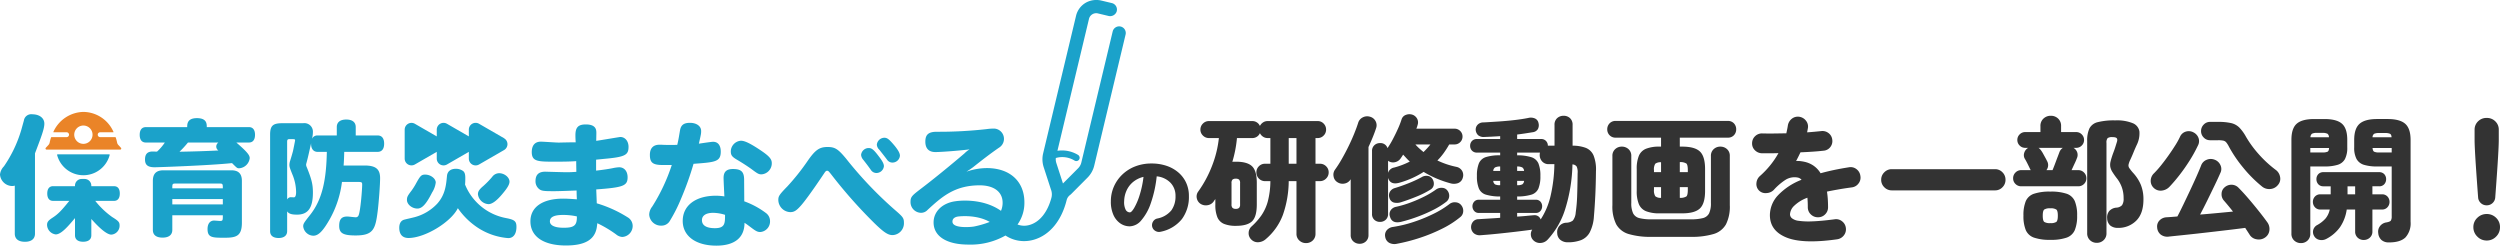
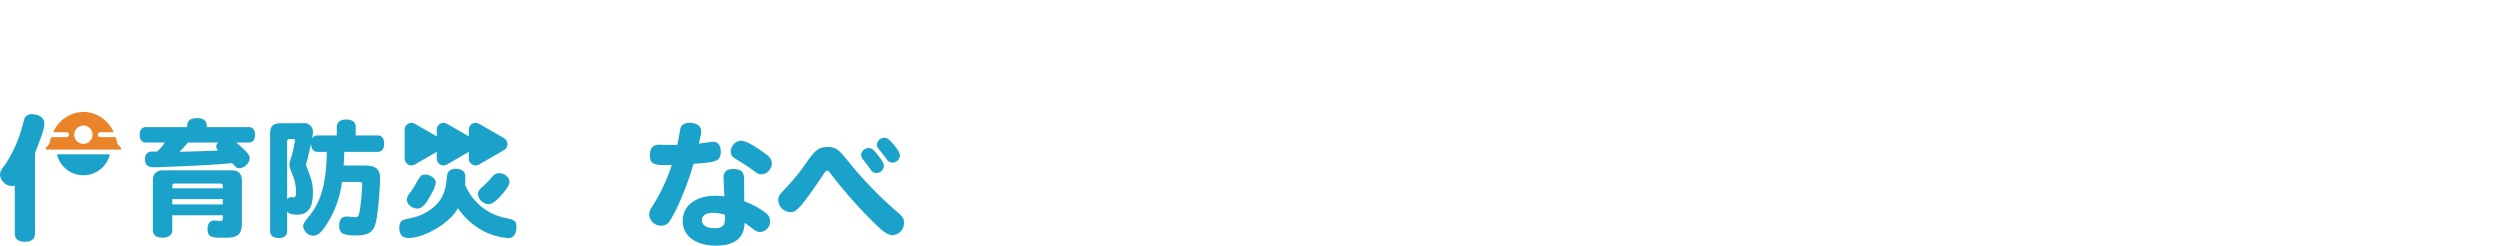
<svg xmlns="http://www.w3.org/2000/svg" width="735.92" height="72.309" viewBox="0 0 735.92 72.309">
  <g id="ttl04" transform="translate(-237 -2667)">
-     <path id="パス_230" data-name="パス 230" d="M16.659.216a2.052,2.052,0,0,1-1.539-.23,1.942,1.942,0,0,1-.945-1.229,1.978,1.978,0,0,1,.243-1.526,1.894,1.894,0,0,1,1.215-.9,7.057,7.057,0,0,0,4.172-2.4,6.977,6.977,0,0,0,1.228-4.239,5.482,5.482,0,0,0-1.444-3.861A6.515,6.515,0,0,0,15.5-16.092a35.2,35.2,0,0,1-1.741,7.911,15.135,15.135,0,0,1-2.808,5.049A4.6,4.6,0,0,1,7.587-1.377a4.881,4.881,0,0,1-2.808-.864,5.953,5.953,0,0,1-2.025-2.5A9.443,9.443,0,0,1,2-8.721,10.728,10.728,0,0,1,2.862-13a10.993,10.993,0,0,1,2.457-3.564,11.434,11.434,0,0,1,3.793-2.43,13.048,13.048,0,0,1,4.873-.878,13.556,13.556,0,0,1,4.415.688,10.448,10.448,0,0,1,3.483,1.958A8.844,8.844,0,0,1,24.165-14.2a9.167,9.167,0,0,1,.81,3.888,10.937,10.937,0,0,1-2.052,6.791A10.685,10.685,0,0,1,16.659.216Zm-9.045-5.7q.459,0,1.242-1.283A18.288,18.288,0,0,0,10.422-10.4,29.332,29.332,0,0,0,11.61-15.93a7.436,7.436,0,0,0-3.132,1.553,7.033,7.033,0,0,0-1.9,2.565,7.95,7.95,0,0,0-.661,3.038,4.9,4.9,0,0,0,.445,2.511A1.422,1.422,0,0,0,7.614-5.481ZM59.44,3.56a2.83,2.83,0,0,1-1.96-.76A2.616,2.616,0,0,1,56.64.76V-14.68H54.36a30.668,30.668,0,0,1-1.72,9.94,17.287,17.287,0,0,1-5,7.1,3.563,3.563,0,0,1-2.18.94,2.61,2.61,0,0,1-2.18-.86,2.523,2.523,0,0,1-.72-1.9,2.605,2.605,0,0,1,.84-1.86,19.5,19.5,0,0,0,2.96-3.34,13.6,13.6,0,0,0,1.86-4.12,24.54,24.54,0,0,0,.74-5.9H47.4a2.441,2.441,0,0,1-1.82-.76,2.493,2.493,0,0,1-.74-1.8,2.474,2.474,0,0,1,.74-1.82,2.474,2.474,0,0,1,1.82-.74h1.56v-7.56h-.8a2.4,2.4,0,0,1-1.36-.4,2.66,2.66,0,0,1-.92-1.04A2.374,2.374,0,0,1,45-27.76a2.4,2.4,0,0,1-1.36.4H39.12a35.487,35.487,0,0,1-.5,3.52,34.878,34.878,0,0,1-.86,3.48,3.82,3.82,0,0,1,.54-.04h.54q3.32,0,4.72,1.34t1.4,4.9V-7.8q0,3.6-1.4,4.94T38.84-1.52A9.035,9.035,0,0,1,35.3-2.1a3.636,3.636,0,0,1-1.94-1.94,9.537,9.537,0,0,1-.6-3.76V-9.4l-.24.32a4.216,4.216,0,0,0-.24.36A2.635,2.635,0,0,1,30.5-7.6,2.89,2.89,0,0,1,28.4-8a2.557,2.557,0,0,1-1.1-1.64,2.4,2.4,0,0,1,.38-1.92,33.728,33.728,0,0,0,4.14-7.7,31.619,31.619,0,0,0,1.98-8.1H30.88a2.427,2.427,0,0,1-1.78-.74,2.381,2.381,0,0,1-.74-1.74,2.427,2.427,0,0,1,.74-1.78,2.427,2.427,0,0,1,1.78-.74H43.64a2.4,2.4,0,0,1,1.36.4,2.374,2.374,0,0,1,.88,1.04,2.66,2.66,0,0,1,.92-1.04,2.4,2.4,0,0,1,1.36-.4H62.88a2.362,2.362,0,0,1,1.76.74,2.461,2.461,0,0,1,.72,1.78,2.414,2.414,0,0,1-.72,1.74,2.362,2.362,0,0,1-1.76.74h-.64v7.56h1.32a2.493,2.493,0,0,1,1.8.74,2.441,2.441,0,0,1,.76,1.82,2.46,2.46,0,0,1-.76,1.8,2.46,2.46,0,0,1-1.8.76H62.24V.76a2.647,2.647,0,0,1-.82,2.04A2.809,2.809,0,0,1,59.44,3.56ZM38.76-6.52a1.411,1.411,0,0,0,.98-.28,1.4,1.4,0,0,0,.3-1.04v-6.24a1.4,1.4,0,0,0-.3-1.06,1.487,1.487,0,0,0-.98-.26,1.413,1.413,0,0,0-.94.26,1.4,1.4,0,0,0-.3,1.06v6.24a1.4,1.4,0,0,0,.3,1.04A1.343,1.343,0,0,0,38.76-6.52ZM54.36-19.8h2.28v-7.56H54.36ZM81.24-2.68a2.4,2.4,0,0,1-1.68-.62,2.235,2.235,0,0,1-.68-1.74V-23.52a2.249,2.249,0,0,1,.68-1.72,2.358,2.358,0,0,1,1.68-.64,2.149,2.149,0,0,1,2.2,1.48,26.355,26.355,0,0,0,1.6-2.68q.8-1.52,1.48-3.04a24.452,24.452,0,0,0,1.04-2.68,2.046,2.046,0,0,1,1.34-1.4,2.812,2.812,0,0,1,1.98,0,2.523,2.523,0,0,1,1.32,1.22,2.369,2.369,0,0,1,.08,1.82,5.353,5.353,0,0,1-.36,1.04h11.24a2.282,2.282,0,0,1,1.68.68,2.235,2.235,0,0,1,.68,1.64,2.235,2.235,0,0,1-.68,1.64,2.282,2.282,0,0,1-1.68.68H101.6A26.864,26.864,0,0,1,100.02-23a17.946,17.946,0,0,1-1.9,2.24,24.288,24.288,0,0,0,5.6,1.88,2.514,2.514,0,0,1,1.68,1.18,2.507,2.507,0,0,1,.2,2.02,2.3,2.3,0,0,1-1.44,1.6,3.632,3.632,0,0,1-2.2.04,31.055,31.055,0,0,1-4.06-1.4,29.483,29.483,0,0,1-3.82-1.96,26.332,26.332,0,0,1-3.32,1.8,26.705,26.705,0,0,1-3.72,1.36q-2.68.8-3.4-1.28a.163.163,0,0,1-.04-.12v10.6a2.2,2.2,0,0,1-.7,1.74A2.421,2.421,0,0,1,81.24-2.68Zm-6,6.44a2.691,2.691,0,0,1-1.86-.7,2.425,2.425,0,0,1-.78-1.9v-16.4l-.08.12a2.6,2.6,0,0,1-1.78,1.16,2.787,2.787,0,0,1-2.1-.44,2.388,2.388,0,0,1-1.08-1.68,2.513,2.513,0,0,1,.44-2,34.246,34.246,0,0,0,1.98-3.1q1.02-1.78,1.96-3.7t1.68-3.74q.74-1.82,1.18-3.22a2.616,2.616,0,0,1,1.38-1.62,2.8,2.8,0,0,1,2.1-.18,2.571,2.571,0,0,1,1.64,1.3,2.522,2.522,0,0,1,.16,2.06q-.4,1.24-.98,2.66t-1.26,2.9V1.16a2.456,2.456,0,0,1-.76,1.9A2.619,2.619,0,0,1,75.24,3.76Zm10.96,0a3.326,3.326,0,0,1-2.26-.28,2.4,2.4,0,0,1-1.18-1.76A2.288,2.288,0,0,1,83.2-.2a2.887,2.887,0,0,1,1.88-1A36.851,36.851,0,0,0,91.1-2.66a44.448,44.448,0,0,0,5.88-2.4,27.01,27.01,0,0,0,4.62-2.82,2.53,2.53,0,0,1,1.94-.56,2.207,2.207,0,0,1,1.66.92,2.565,2.565,0,0,1,.52,1.8,2.253,2.253,0,0,1-.88,1.64,27.527,27.527,0,0,1-5.2,3.34,47.987,47.987,0,0,1-6.52,2.7A51.887,51.887,0,0,1,86.2,3.76Zm1.32-6.48q-2.76.68-3.36-1.52a2.094,2.094,0,0,1,.2-1.84,2.443,2.443,0,0,1,1.6-1.04,30.824,30.824,0,0,0,4.2-1.24,39.96,39.96,0,0,0,4.14-1.8,24.967,24.967,0,0,0,3.46-2.08,2.733,2.733,0,0,1,1.84-.46,1.981,1.981,0,0,1,1.52.86,2.462,2.462,0,0,1,.46,1.8,2.183,2.183,0,0,1-.9,1.48,23.648,23.648,0,0,1-3.76,2.34,43.487,43.487,0,0,1-4.58,2A45.452,45.452,0,0,1,87.52-2.72Zm-.08-5.76a3.839,3.839,0,0,1-2.14.1A1.9,1.9,0,0,1,84-9.76a2.146,2.146,0,0,1,.2-1.88,2.419,2.419,0,0,1,1.4-1q1.88-.56,4.08-1.44a34.66,34.66,0,0,0,3.8-1.76,2.605,2.605,0,0,1,1.9-.36,1.94,1.94,0,0,1,1.38,1.04,2.479,2.479,0,0,1,.28,1.66,2.016,2.016,0,0,1-1,1.34,26.4,26.4,0,0,1-4.08,2.04Q89.6-9.16,87.44-8.48ZM83.6-17.12a2.282,2.282,0,0,1,1.8-1.56A22.9,22.9,0,0,0,90-20.44q-.52-.48-1-1l-.96-1.04q-.2.32-.4.62t-.4.58a2.681,2.681,0,0,1-1.68,1.04,2.459,2.459,0,0,1-1.92-.4.035.035,0,0,1-.04-.04Zm10.44-6.12q.56-.56,1.08-1.12t.96-1.12H91.64A13.89,13.89,0,0,0,92.8-24.3Q93.4-23.76,94.04-23.24ZM136.48,3.32a3.364,3.364,0,0,1-2.12-.68,2.584,2.584,0,0,1-.96-2,2.727,2.727,0,0,1,.6-2.1,2.873,2.873,0,0,1,2.04-.98A3.312,3.312,0,0,0,138-3.08a4.306,4.306,0,0,0,.84-2.36,42.517,42.517,0,0,0,.42-4.88q.1-2.8.14-6.68a4.126,4.126,0,0,0-.26-1.94,1.551,1.551,0,0,0-1.26-.66,47.136,47.136,0,0,1-2.14,13.16,23.437,23.437,0,0,1-5.18,9,3.027,3.027,0,0,1-2.06.96,2.724,2.724,0,0,1-2.14-.8,2.4,2.4,0,0,1-.72-1.52,2.409,2.409,0,0,1,.4-1.6Q124-.12,121.3.2t-5.44.6q-2.74.28-5.02.44a2.689,2.689,0,0,1-1.92-.52A2.411,2.411,0,0,1,108.04-1a2.5,2.5,0,0,1,.54-1.7,2.09,2.09,0,0,1,1.66-.78l2.98-.18q1.66-.1,3.38-.22V-5.32h-6.28a1.7,1.7,0,0,1-1.38-.6,2.067,2.067,0,0,1-.5-1.36,1.991,1.991,0,0,1,.5-1.34,1.726,1.726,0,0,1,1.38-.58h6.28v-.96a14.394,14.394,0,0,1-4.2-.54,3.279,3.279,0,0,1-2.06-1.8,9.364,9.364,0,0,1-.58-3.7,9.519,9.519,0,0,1,.58-3.72,3.337,3.337,0,0,1,2.06-1.84,13.23,13.23,0,0,1,4.2-.52v-.8h-6.8a1.949,1.949,0,0,1-1.5-.58,2.007,2.007,0,0,1-.54-1.42,2.007,2.007,0,0,1,.54-1.42,1.949,1.949,0,0,1,1.5-.58h6.8v-.84q-1.2.08-2.38.14t-2.22.1a2.63,2.63,0,0,1-1.86-.5,2.362,2.362,0,0,1-.74-1.58,2.053,2.053,0,0,1,.54-1.5,2.257,2.257,0,0,1,1.7-.7q2.2-.12,4.58-.28t4.62-.42q2.24-.26,4.04-.62a3.034,3.034,0,0,1,1.98.16,1.822,1.822,0,0,1,1.02,1.32,2.435,2.435,0,0,1-.18,1.8,2.05,2.05,0,0,1-1.5.92q-1,.16-2.16.34t-2.44.34v1.32h7.04a1.9,1.9,0,0,1,1.46.58,1.956,1.956,0,0,1,.54,1.38h1.96v-6.12a2.523,2.523,0,0,1,.78-1.98,2.743,2.743,0,0,1,1.9-.7,2.671,2.671,0,0,1,1.88.7,2.557,2.557,0,0,1,.76,1.98v6.12a10.991,10.991,0,0,1,3.92.66,4.175,4.175,0,0,1,2.26,2.24,11.091,11.091,0,0,1,.7,4.62q-.04,4-.2,7.26t-.4,6.02a11.915,11.915,0,0,1-1.22,4.7,5.03,5.03,0,0,1-2.56,2.3A10.744,10.744,0,0,1,136.48,3.32ZM128.52-3.4a21.363,21.363,0,0,0,2.86-6.66,43.911,43.911,0,0,0,1.18-9.62h-1.64a2.5,2.5,0,0,1-1.96-.8,2.771,2.771,0,0,1-.72-1.92,2.923,2.923,0,0,1,.02-.36,2.7,2.7,0,0,1,.06-.32H121.6v.8a13.851,13.851,0,0,1,4.2.56,3.346,3.346,0,0,1,2.06,1.82,9.364,9.364,0,0,1,.58,3.7,9.364,9.364,0,0,1-.58,3.7,3.279,3.279,0,0,1-2.06,1.8,14.394,14.394,0,0,1-4.2.54v.96h5.48a1.713,1.713,0,0,1,1.4.58,2.04,2.04,0,0,1,.48,1.34,2.119,2.119,0,0,1-.48,1.36,1.687,1.687,0,0,1-1.4.6H121.6v1.08q1.4-.08,2.64-.2t2.2-.2a1.99,1.99,0,0,1,1.34.28A1.819,1.819,0,0,1,128.52-3.4ZM114.56-17.68h2.04V-19a3.56,3.56,0,0,0-1.5.28A1.347,1.347,0,0,0,114.56-17.68Zm7.04,0h2.04a1.347,1.347,0,0,0-.54-1.04,3.56,3.56,0,0,0-1.5-.28Zm-5,4.2v-1.28h-2.04a1.347,1.347,0,0,0,.54,1.04A3.289,3.289,0,0,0,116.6-13.48Zm5,0a3.289,3.289,0,0,0,1.5-.24,1.347,1.347,0,0,0,.54-1.04H121.6ZM163.52-5.2a10.439,10.439,0,0,1-3.96-.62,3.87,3.87,0,0,1-2.12-2.06,9.839,9.839,0,0,1-.64-3.92v-6.44a9.839,9.839,0,0,1,.64-3.92,3.87,3.87,0,0,1,2.12-2.06,10.439,10.439,0,0,1,3.96-.62h.44v-2.64H150.6a2.36,2.36,0,0,1-1.8-.72,2.418,2.418,0,0,1-.68-1.72,2.468,2.468,0,0,1,.68-1.76,2.36,2.36,0,0,1,1.8-.72h33a2.346,2.346,0,0,1,1.82.72,2.509,2.509,0,0,1,.66,1.76,2.458,2.458,0,0,1-.66,1.72,2.346,2.346,0,0,1-1.82.72H169.48v2.64h.72q3.68,0,5.2,1.44t1.52,5.16v6.44q0,3.72-1.52,5.16T170.2-5.2Zm-2.36,6.92a22.388,22.388,0,0,1-6.7-.82,6.2,6.2,0,0,1-3.68-2.84,11.619,11.619,0,0,1-1.14-5.66V-22.08a2.584,2.584,0,0,1,.82-2.02,2.8,2.8,0,0,1,1.94-.74,2.852,2.852,0,0,1,1.98.74,2.584,2.584,0,0,1,.82,2.02v13.8a6.889,6.889,0,0,0,.54,3.08,2.783,2.783,0,0,0,1.82,1.4,13.363,13.363,0,0,0,3.48.36h11.72a13.561,13.561,0,0,0,3.52-.36,2.783,2.783,0,0,0,1.82-1.4,6.89,6.89,0,0,0,.54-3.08v-13.8a2.584,2.584,0,0,1,.82-2.02,2.8,2.8,0,0,1,1.94-.74,2.852,2.852,0,0,1,1.98.74,2.584,2.584,0,0,1,.82,2.02V-7.6a11.618,11.618,0,0,1-1.14,5.66A6.2,6.2,0,0,1,179.38.9a22.388,22.388,0,0,1-6.7.82Zm8.32-11.48a3.344,3.344,0,0,0,1.94-.42q.42-.38.42-1.98v-.76h-2.36Zm0-7.56h2.36v-.56q0-1.6-.42-1.98a3.344,3.344,0,0,0-1.94-.42Zm-5.52,7.56v-3.16h-2.08v.76a3.219,3.219,0,0,0,.38,1.92A2.4,2.4,0,0,0,163.96-9.76Zm-2.08-7.56h2.08v-2.92a2.577,2.577,0,0,0-1.7.44,3.107,3.107,0,0,0-.38,1.92ZM215.8,2.44q-10.12,1.44-14.96-.54T196-4.68a8.62,8.62,0,0,1,2.3-5.74,18.859,18.859,0,0,1,7.02-4.66,2.03,2.03,0,0,0-1.28-.68,4.983,4.983,0,0,0-3.48.72,17.641,17.641,0,0,0-3.4,2.92,3.175,3.175,0,0,1-2.2.96,2.67,2.67,0,0,1-2.2-.8,2.688,2.688,0,0,1-.72-2.16,3.055,3.055,0,0,1,1-2.04,26.428,26.428,0,0,0,3.12-3.26,25.181,25.181,0,0,0,2.36-3.5q-1.44.04-2.68.04h-2.16a3,3,0,0,1-2.1-.9,2.724,2.724,0,0,1-.82-2.1,2.83,2.83,0,0,1,.92-2.06,2.856,2.856,0,0,1,2.12-.78q1.44.04,3.26.02t3.78-.06q.12-.56.24-1.14t.2-1.1a3.152,3.152,0,0,1,1.12-2,2.832,2.832,0,0,1,2.16-.64,3.006,3.006,0,0,1,2.02,1.12,2.725,2.725,0,0,1,.62,2.16l-.24,1.32q1.16-.08,2.2-.18l1.88-.18a2.91,2.91,0,0,1,2.2.56,2.794,2.794,0,0,1,1.12,1.96,2.805,2.805,0,0,1-.58,2.18,2.75,2.75,0,0,1-1.98,1.06q-1.36.16-3.14.28t-3.66.2q-.6,1.28-1.28,2.56a6.954,6.954,0,0,1,1.18.02,10.685,10.685,0,0,1,1.14.18,7.553,7.553,0,0,1,2.7,1.1,7.242,7.242,0,0,1,2.18,2.3q1.88-.52,3.96-.96t4.4-.8a2.76,2.76,0,0,1,2.22.56,2.908,2.908,0,0,1,1.14,2,2.76,2.76,0,0,1-.56,2.22,2.88,2.88,0,0,1-1.96,1.14q-2.12.28-3.94.6t-3.38.64q.16,1,.24,2.16T213.12-7a2.857,2.857,0,0,1-.86,2.1,2.857,2.857,0,0,1-2.1.86,2.924,2.924,0,0,1-2.12-.86,2.824,2.824,0,0,1-.88-2.1q0-1.56-.12-2.8a11.134,11.134,0,0,0-3.96,2.44,3.745,3.745,0,0,0-1.16,2.44,1.557,1.557,0,0,0,.56,1.16,3.915,3.915,0,0,0,1.98.76,21.316,21.316,0,0,0,3.98.16q2.56-.08,6.56-.6a2.76,2.76,0,0,1,2.22.56,2.88,2.88,0,0,1,1.14,1.96,2.866,2.866,0,0,1-.58,2.2A3.011,3.011,0,0,1,215.8,2.44Zm16.08-14.4a3,3,0,0,1-2.2-.92,3,3,0,0,1-.92-2.2,3,3,0,0,1,.92-2.2,3,3,0,0,1,2.2-.92h30.4a2.937,2.937,0,0,1,2.18.92,3.036,3.036,0,0,1,.9,2.2,3.036,3.036,0,0,1-.9,2.2,2.937,2.937,0,0,1-2.18.92ZM292.24,3.48a2.819,2.819,0,0,1-2.02-.78A2.711,2.711,0,0,1,289.4.64V-26.52a8.372,8.372,0,0,1,.66-3.68,3.706,3.706,0,0,1,2.44-1.84,19.392,19.392,0,0,1,5.14-.52,12.334,12.334,0,0,1,5.22.84,3.157,3.157,0,0,1,1.92,2.46,7.64,7.64,0,0,1-.82,3.98q-.6,1.32-.96,2.22t-.88,2.02a6.224,6.224,0,0,0-.54,1.48,1.375,1.375,0,0,0,.22,1.04,15.077,15.077,0,0,0,1.04,1.32,12.2,12.2,0,0,1,2.32,3.52,11.172,11.172,0,0,1,.8,4.4q0,4.16-2.14,6.26a7.369,7.369,0,0,1-5.38,2.1,3.458,3.458,0,0,1-2.2-.66,2.872,2.872,0,0,1-.96-2.14,3.007,3.007,0,0,1,.58-2.12,3.165,3.165,0,0,1,2.18-1.04,2.458,2.458,0,0,0,1.62-.72,3.324,3.324,0,0,0,.46-2.04,9.354,9.354,0,0,0-.5-3.16,9.488,9.488,0,0,0-1.34-2.52,23.741,23.741,0,0,1-1.46-2.06,4.39,4.39,0,0,1-.62-1.54,4.039,4.039,0,0,1,.1-1.62q.22-.9.7-2.26.4-1.04.6-1.66t.48-1.54q.32-.88.06-1.26t-1.3-.38a2.3,2.3,0,0,0-1.42.3,1.993,1.993,0,0,0-.34,1.42V.64a2.678,2.678,0,0,1-.84,2.06A2.839,2.839,0,0,1,292.24,3.48ZM270-13.16a2.349,2.349,0,0,1-1.7-.68,2.249,2.249,0,0,1-.7-1.68,2.315,2.315,0,0,1,.7-1.7,2.315,2.315,0,0,1,1.7-.7h2.8a2.1,2.1,0,0,1-.2-.32q-.32-.68-.78-1.6t-.74-1.36a2.135,2.135,0,0,1-.2-1.84,2.509,2.509,0,0,1,1.16-1.44h-.88a2.235,2.235,0,0,1-1.64-.68,2.235,2.235,0,0,1-.68-1.64,2.235,2.235,0,0,1,.68-1.64,2.235,2.235,0,0,1,1.64-.68h4.48v-1.76a2.855,2.855,0,0,1,.9-2.22,3.07,3.07,0,0,1,2.14-.82,3.05,3.05,0,0,1,2.16.82,2.887,2.887,0,0,1,.88,2.22v1.76h4.44a2.235,2.235,0,0,1,1.64.68,2.235,2.235,0,0,1,.68,1.64,2.235,2.235,0,0,1-.68,1.64,2.235,2.235,0,0,1-1.64.68h-.8a2.478,2.478,0,0,1,1.1,1.32,2.322,2.322,0,0,1-.1,1.76,15.079,15.079,0,0,1-.62,1.46q-.46.98-.94,2.02h1.96a2.314,2.314,0,0,1,1.7.7,2.314,2.314,0,0,1,.7,1.7,2.249,2.249,0,0,1-.7,1.68,2.349,2.349,0,0,1-1.7.68ZM278.56,2.6a14.01,14.01,0,0,1-4.84-.66,4.079,4.079,0,0,1-2.4-2.22,10.825,10.825,0,0,1-.68-4.24,10.8,10.8,0,0,1,.68-4.26,4.018,4.018,0,0,1,2.4-2.18,14.415,14.415,0,0,1,4.84-.64,14.232,14.232,0,0,1,4.82.64,4.018,4.018,0,0,1,2.38,2.18,10.8,10.8,0,0,1,.68,4.26,10.825,10.825,0,0,1-.68,4.24,4.08,4.08,0,0,1-2.38,2.22A13.833,13.833,0,0,1,278.56,2.6ZM277.4-17.92h1.8q.36-.84.76-1.92t.76-2.02q.36-.94.52-1.38a2.569,2.569,0,0,1,1-1.24h-7.16a3.455,3.455,0,0,1,.8.84,8.266,8.266,0,0,1,.58.94q.34.62.66,1.2t.44.86A2.4,2.4,0,0,1,277.4-17.92Zm1.16,15.6a2.975,2.975,0,0,0,1.76-.36q.44-.36.44-1.84,0-1.44-.44-1.8a2.975,2.975,0,0,0-1.76-.36,3.07,3.07,0,0,0-1.8.36q-.44.36-.44,1.8,0,1.48.44,1.84A3.07,3.07,0,0,0,278.56-2.32Zm63.2,4.24a3.167,3.167,0,0,1-2.46.52,2.892,2.892,0,0,1-2.06-1.32q-.28-.44-.62-.96t-.7-1.08q-1.8.24-4.14.52t-4.92.58q-2.58.3-5.08.58t-4.66.5q-2.16.22-3.64.38a3.207,3.207,0,0,1-2.42-.58A2.858,2.858,0,0,1,310-1.04a2.531,2.531,0,0,1,.64-2.02,3.062,3.062,0,0,1,2.12-.98q1.4-.08,3.2-.24.8-1.52,1.76-3.52t1.96-4.12q1-2.12,1.86-4.06t1.38-3.26a2.839,2.839,0,0,1,1.6-1.7,3.08,3.08,0,0,1,2.36-.06,2.983,2.983,0,0,1,1.74,1.6,2.584,2.584,0,0,1-.02,2.32q-.64,1.48-1.66,3.6t-2.14,4.4q-1.12,2.28-2.16,4.24,2.52-.2,5.04-.44l4.64-.44q-.72-.92-1.4-1.74t-1.24-1.46a2.758,2.758,0,0,1-.72-2.02,2.5,2.5,0,0,1,.88-1.9,3,3,0,0,1,2.08-.78,2.874,2.874,0,0,1,2.04.9q1.32,1.32,2.9,3.16t3.06,3.7Q341.4-4,342.4-2.6a3.337,3.337,0,0,1,.64,2.42A2.935,2.935,0,0,1,341.76,1.92Zm-.92-15.04a38.6,38.6,0,0,1-5.56-5.58,38.415,38.415,0,0,1-4.16-6.14,7.04,7.04,0,0,0-.78-1.24,1.559,1.559,0,0,0-.86-.52,7.491,7.491,0,0,0-1.56-.12h-2.36a2.508,2.508,0,0,1-1.86-.8,2.606,2.606,0,0,1-.78-1.88,2.653,2.653,0,0,1,.78-1.92,2.508,2.508,0,0,1,1.86-.8h2.36a16.64,16.64,0,0,1,3.88.36,5.047,5.047,0,0,1,2.4,1.32,12.838,12.838,0,0,1,1.96,2.72,31.435,31.435,0,0,0,3.64,5,33.708,33.708,0,0,0,5.04,4.68,3.218,3.218,0,0,1,1.34,2.1,2.713,2.713,0,0,1-.62,2.38,3.16,3.16,0,0,1-2.26,1.2A3.305,3.305,0,0,1,340.84-13.12Zm-31.88.4a2.8,2.8,0,0,1-.86-2.1,3.081,3.081,0,0,1,.98-2.18,28.908,28.908,0,0,0,2.14-2.42q1.1-1.38,2.16-2.88t1.94-2.9a23.146,23.146,0,0,0,1.4-2.52,2.689,2.689,0,0,1,1.72-1.54,2.916,2.916,0,0,1,2.24.22,3.016,3.016,0,0,1,1.5,1.68,2.725,2.725,0,0,1-.18,2.2,41.743,41.743,0,0,1-2.44,4.42q-1.4,2.22-2.92,4.18t-2.96,3.48a3.658,3.658,0,0,1-2.28,1.18A2.893,2.893,0,0,1,308.96-12.72ZM378.24,3.36A3.175,3.175,0,0,1,376,2.62,3.023,3.023,0,0,1,375.08.6a2.619,2.619,0,0,1,.52-2.04,2.847,2.847,0,0,1,1.84-1.08q1.12-.2,1.36-.56a2.349,2.349,0,0,0,.24-1.24V-19h-4.28a12.889,12.889,0,0,1-3.88-.48,3.724,3.724,0,0,1-2.18-1.7,7.024,7.024,0,0,1-.7-3.46V-26.8q0-3.36,1.58-4.76t5.18-1.4h3.08q3.6,0,5.18,1.4t1.58,4.76V-2.72a6.159,6.159,0,0,1-1.52,4.62Q381.56,3.36,378.24,3.36Zm-25.92.2a2.809,2.809,0,0,1-1.98-.76,2.647,2.647,0,0,1-.82-2.04v-27.6q0-3.36,1.56-4.74t5.16-1.38h3q3.6,0,5.16,1.38t1.56,4.74v2.2a7.2,7.2,0,0,1-.68,3.46,3.641,3.641,0,0,1-2.16,1.7,12.889,12.889,0,0,1-3.88.48h-4.16V.76a2.681,2.681,0,0,1-.8,2.04A2.739,2.739,0,0,1,352.32,3.56Zm18.48-.92a2.538,2.538,0,0,1-1.78-.68,2.376,2.376,0,0,1-.74-1.84V-6.32H365.8a12.213,12.213,0,0,1-1.94,5.14,11.416,11.416,0,0,1-4.06,3.5,2.934,2.934,0,0,1-2.06.28,2.3,2.3,0,0,1-1.58-1.2,2.285,2.285,0,0,1-.22-1.7,2.325,2.325,0,0,1,1.18-1.46,9.148,9.148,0,0,0,2.46-1.94,6.052,6.052,0,0,0,1.22-2.62h-2.72A2.075,2.075,0,0,1,356.44-7a2.29,2.29,0,0,1-.6-1.56,2.268,2.268,0,0,1,.6-1.58,2.105,2.105,0,0,1,1.64-.66h3v-2.36h-2.12a1.932,1.932,0,0,1-1.54-.62,2.152,2.152,0,0,1-.54-1.46,2.131,2.131,0,0,1,.54-1.48,1.965,1.965,0,0,1,1.54-.6h16.36a1.965,1.965,0,0,1,1.54.6,2.131,2.131,0,0,1,.54,1.48,2.152,2.152,0,0,1-.54,1.46,1.932,1.932,0,0,1-1.54.62h-1.96v2.36h2.8a2.105,2.105,0,0,1,1.64.66,2.268,2.268,0,0,1,.6,1.58A2.29,2.29,0,0,1,377.8-7a2.075,2.075,0,0,1-1.64.68h-2.8V.12a2.345,2.345,0,0,1-.76,1.84A2.61,2.61,0,0,1,370.8,2.64Zm4.6-25.76h3.64v-1.32H373.4q.08.88.48,1.1A3.539,3.539,0,0,0,375.4-23.12Zm-20.32,0h3.52a3.674,3.674,0,0,0,1.56-.22q.4-.22.44-1.1h-5.52Zm.04-4.48h5.44a1.2,1.2,0,0,0-.44-1.04,3.275,3.275,0,0,0-1.52-.24h-1.52a3.14,3.14,0,0,0-1.5.24A1.319,1.319,0,0,0,355.12-27.6Zm18.28,0H379q-.04-.8-.46-1.02a3.555,3.555,0,0,0-1.5-.22H375.4a3.539,3.539,0,0,0-1.52.22A1.22,1.22,0,0,0,373.4-27.6Zm-7.36,16.8h2.24v-2.36h-2.24ZM407-7.56a2.458,2.458,0,0,1-1.72-.66,2.435,2.435,0,0,1-.8-1.66q-.16-2.12-.34-4.62t-.34-4.92q-.16-2.42-.26-4.4t-.1-3.06v-2.96a3.34,3.34,0,0,1,1-2.42A3.43,3.43,0,0,1,407-33.28a3.43,3.43,0,0,1,2.56,1.02,3.34,3.34,0,0,1,1,2.42v2.96q0,1.08-.1,3.06t-.26,4.4q-.16,2.42-.34,4.92t-.34,4.62a2.435,2.435,0,0,1-.8,1.66A2.458,2.458,0,0,1,407-7.56ZM407,2.8a3.769,3.769,0,0,1-2.76-1.16,3.769,3.769,0,0,1-1.16-2.76,3.685,3.685,0,0,1,1.16-2.76A3.837,3.837,0,0,1,407-5a3.817,3.817,0,0,1,2.78,1.12,3.717,3.717,0,0,1,1.14,2.76,3.8,3.8,0,0,1-1.14,2.76A3.75,3.75,0,0,1,407,2.8Z" transform="translate(562 2735)" fill="#333" />
    <g id="グループ_8" data-name="グループ 8" transform="translate(-1561 1824.92)">
      <path id="パス_47" data-name="パス 47" d="M4.351,24.327a2.5,2.5,0,0,1-.758.119A3.653,3.653,0,0,1,0,21.054a4.056,4.056,0,0,1,1.157-2.4A37.63,37.63,0,0,0,6.267,7.922c.24-.839.559-2.036.759-2.715A2.18,2.18,0,0,1,9.5,3.331c2.116,0,3.553,1.118,3.553,2.754,0,1.517-.838,3.712-2.754,8.742v23.63c0,1.557-1.078,2.4-2.954,2.4-1.916,0-2.994-.839-2.994-2.4Z" transform="translate(1798 872.393)" fill="#1ba2ca" />
-       <path id="パス_48" data-name="パス 48" d="M78.988,95.984v.164h6.678c1.1,0,1.709.742,1.709,2.162,0,1.387-.613,2.161-1.709,2.161H80.149a24.089,24.089,0,0,0,4.968,4.742c1.871,1.161,2.194,1.516,2.194,2.484a2.638,2.638,0,0,1-2.419,2.71c-1.162,0-3.13-1.484-5.9-4.613V110.6c0,1.226-.871,1.9-2.419,1.9-1.516,0-2.387-.677-2.387-1.9v-5.065c-2.032,2.419-4.065,4.807-5.678,4.807a2.91,2.91,0,0,1-2.548-2.774c0-.839.322-1.29,1.548-2.1,1.613-1.032,2.645-2.065,5-5H67.729c-1.1,0-1.71-.774-1.71-2.161s.613-2.162,1.71-2.162h6.452v-.164a1.961,1.961,0,0,1,1.961-1.961h.884a1.961,1.961,0,0,1,1.961,1.961" transform="translate(1745.892 800.741)" fill="#1ba2ca" />
      <path id="パス_49" data-name="パス 49" d="M80.2,59.512a.145.145,0,0,0-.14.18,8,8,0,0,0,15.474,0,.145.145,0,0,0-.14-.18Z" transform="translate(1734.752 828.007)" fill="#1ba2ca" />
      <path id="パス_50" data-name="パス 50" d="M86.052,10.568l-.789-.853a1.427,1.427,0,0,1-.346-.691,13.127,13.127,0,0,0-.392-1.476.181.181,0,0,0-.171-.124h-4.42a.715.715,0,0,1,0-1.43h3.847a.077.077,0,0,0,.069-.11A9.782,9.782,0,0,0,74.993,0a9.918,9.918,0,0,0-8.838,5.883.077.077,0,0,0,.068.11h3.829a.715.715,0,0,1,0,1.43H65.637a.181.181,0,0,0-.171.123,12.569,12.569,0,0,0-.4,1.475,1.428,1.428,0,0,1-.346.692l-.789.853a.316.316,0,0,0,.232.531H85.82a.316.316,0,0,0,.232-.531M74.993,9.4a2.695,2.695,0,1,1,2.695-2.695A2.695,2.695,0,0,1,74.993,9.4" transform="translate(1747.555 875.024)" fill="#ea8428" />
      <path id="パス_51" data-name="パス 51" d="M209.884,11.371c0-.892,0-2.639,2.863-2.639,2.9,0,2.9,1.672,2.9,2.639h12.417c1.152,0,1.784.818,1.784,2.268s-.632,2.267-1.784,2.267h-3.718c3.309,2.863,3.941,3.755,3.941,4.61A3.371,3.371,0,0,1,225.2,23.49c-.6,0-.633-.037-2.119-1.524-6.654.706-21.934,1.227-22.751,1.227-2.045,0-2.863-.669-2.863-2.3,0-1.561.706-2.342,2.267-2.342.372,0,.781.037,1.264.037a14.385,14.385,0,0,0,2.3-2.677h-5.576c-1.19,0-1.821-.818-1.821-2.267s.632-2.268,1.821-2.268Zm16.1,27.993c.037,4.09-1.636,4.573-5.093,4.573-3.569,0-5.019,0-5.019-2.566,0-1.561.743-2.491,1.933-2.491.3,0,1.488.112,1.748.112.818,0,.818-.185.818-1.673H205.5v4.313c0,1.449-1,2.267-2.862,2.267s-2.863-.781-2.863-2.267V27.208c0-2.119,1-3.123,3.123-3.123H222.86c2.118,0,3.123,1,3.123,3.123ZM220.369,29.4c0-1.19,0-1.412-.818-1.412H206.316c-.818,0-.818.223-.818,1.412Zm0,3.16H205.5v1.561h14.871ZM210.108,15.906a28.783,28.783,0,0,1-2.491,2.715c4.2-.075,7.733-.186,11.45-.372a1.422,1.422,0,0,1-.632-1.153,1.484,1.484,0,0,1,.632-1.19Z" transform="translate(1643.222 868.126)" fill="#1ba2ca" />
-       <path id="パス_52" data-name="パス 52" d="M39.549,206.977c1.847-.2,4.165-.55,5.188-.786a10.815,10.815,0,0,1,1.611-.2c1.493,0,2.475,1.179,2.475,2.947,0,2.555-1.375,2.987-9.234,3.577.078,1.847.118,2.908.158,4.087a36.209,36.209,0,0,1,9.037,4.087,2.956,2.956,0,0,1,1.533,2.554,3.243,3.243,0,0,1-3.064,3.261,3.136,3.136,0,0,1-1.808-.746,34.4,34.4,0,0,0-5.541-3.3c0,.078-.078.707-.157,1.258-.59,3.5-3.341,5.3-9.078,5.3-6.6,0-10.452-2.633-10.452-7.112,0-4.205,3.576-6.681,9.666-6.681.786,0,1.769.04,4.008.2-.039-.707-.078-1.611-.078-2.593-.236,0-4.912.2-6.6.2-2.948,0-3.733-.04-4.48-.669a2.906,2.906,0,0,1-1.022-2.279c0-1.886.943-2.79,2.868-2.79.158,0,5.266.158,6.287.158.982,0,1.926-.039,2.868-.118,0-.864-.039-2-.039-3.144-1.572.118-3.537.158-6.13.158-5.108,0-6.955,0-6.955-2.829,0-1.965.943-3.065,2.672-3.065.747,0,4.48.275,5.305.275,1.65-.039,3.3-.078,4.952-.078-.039-.668-.078-1.3-.078-2.083,0-2.318.825-3.183,3.064-3.183,3.1,0,3.1,1.689,3.1,2.593,0,.354-.039,1.925-.039,2.24,1.14-.157,6.916-1.139,7.074-1.139,1.414,0,2.436,1.218,2.436,2.908,0,2.437-1.061,2.987-7.191,3.536l-2.357.236ZM29.8,220.024c-2.593,0-3.851.629-3.851,1.886,0,1.218,1.453,1.886,4.048,1.886,3.025,0,3.968-.629,3.89-3.341a18.892,18.892,0,0,0-4.087-.432" transform="translate(1933.923 685.328)" fill="#1ba2ca" />
      <path id="パス_53" data-name="パス 53" d="M190.838,203.555c-2.987,0-3.851-.668-3.851-2.986,0-1.966.982-2.987,2.828-2.987.275,0,.669,0,1.257.039,1.415.039,2.476.039,3.969,0,.393-1.572.59-3.026.825-4.323.275-1.532,1.139-2.16,2.908-2.16,1.964,0,3.3.982,3.3,2.4,0,.707,0,.826-.669,3.733.865-.118,3.616-.551,4.205-.551,1.414,0,2.24,1.062,2.24,2.868,0,3.026-1.611,3.144-8.017,3.616a91.113,91.113,0,0,1-3.733,10.413,44.69,44.69,0,0,1-3.183,6.287A2.813,2.813,0,0,1,190.4,221.4a3.464,3.464,0,0,1-3.615-3.222,3.969,3.969,0,0,1,.865-2.358,53.827,53.827,0,0,0,5.776-12.26Zm17.84,3.772c0-1.769.865-2.593,2.751-2.593,2.476,0,3.3.825,3.3,3.222,0,1.179.039,4.4.039,6.287a24.346,24.346,0,0,1,6.4,3.458,2.9,2.9,0,0,1,1.179,2.2,3.126,3.126,0,0,1-2.868,3.38c-.786,0-1.3-.275-2.554-1.218-.747-.55-1.376-1.062-2.083-1.494,0,4.362-2.908,6.719-8.291,6.719-6.052,0-9.9-2.828-9.9-7.27,0-4.558,3.812-7.426,9.785-7.426a17.1,17.1,0,0,1,2.476.2c-.039-.864-.236-4.675-.236-5.462m-3.065,10.3c-2.083,0-3.3.786-3.3,2.162,0,1.533,1.3,2.357,3.812,2.357,2.987,0,2.987-1.453,2.987-3.929a12.028,12.028,0,0,0-3.5-.59M219.8,206.306c-.707,0-1.1-.2-2.515-1.258-1.179-.9-3.1-2.122-4.48-2.948-1.651-.943-2-1.414-2-2.593a3.2,3.2,0,0,1,2.987-3.1c1.021,0,2.476.668,4.911,2.24,3.34,2.161,4.166,3.065,4.166,4.362a3.255,3.255,0,0,1-3.065,3.3" transform="translate(1802.32 687.1)" fill="#1ba2ca" />
      <path id="パス_54" data-name="パス 54" d="M370.384,226.522a66.23,66.23,0,0,0,6.052-7.584c2.279-3.3,3.5-4.126,5.894-4.126,2.161,0,3.1.59,5.463,3.458A113.7,113.7,0,0,0,402.8,233.91c1.73,1.533,2,1.925,2,3.222a3.48,3.48,0,0,1-3.34,3.616c-1.336,0-2.554-.786-5.344-3.5a141.726,141.726,0,0,1-12.614-14.226c-.9-1.139-.982-1.218-1.336-1.218-.236,0-.433.158-.707.55-.079.118-4.717,7.113-6.877,9.589-1.376,1.572-2.083,2.043-3.223,2.043a3.653,3.653,0,0,1-3.536-3.537c0-1.14.236-1.533,2.554-3.93m24.05-11.4c.9,0,1.493.472,3.025,2.515,1.061,1.376,1.454,2.161,1.454,2.829a2.223,2.223,0,0,1-2.318,2,1.936,1.936,0,0,1-1.493-.864c-.826-1.179-1.533-2.083-2.24-2.987a2.539,2.539,0,0,1-.668-1.493,2.261,2.261,0,0,1,2.24-2m4.637-3.025c.864,0,1.453.51,3.064,2.436,1.062,1.337,1.494,2.162,1.494,2.869a2.214,2.214,0,0,1-2.279,2,1.893,1.893,0,0,1-1.494-.825c-.746-1.021-1.769-2.279-2.279-2.947a2.221,2.221,0,0,1-.747-1.494,2.264,2.264,0,0,1,2.241-2.043" transform="translate(1659.289 670.538)" fill="#1ba2ca" />
      <path id="パス_55" data-name="パス 55" d="M392.713,20.2c-1.264,0-2.007-1-1.9-2.566-.446,1.9-.818,3.754-1.339,5.688a3.749,3.749,0,0,0-.149.669,2.3,2.3,0,0,0,.224.781c1.412,3.495,1.784,5.018,1.784,7.4,0,4.5-1.412,6.506-4.684,6.506-1.6,0-2.417-.26-2.9-.967v5.837c0,1.263-.929,2.007-2.49,2.007-1.636,0-2.528-.707-2.528-2.007v-28.4c0-2.639.818-3.383,3.569-3.383h6.134a2.518,2.518,0,0,1,2.9,2.6,8.651,8.651,0,0,1-.26,1.97,1.723,1.723,0,0,1,1.673-.966h5.614V12.911c0-1.449,1-2.23,2.788-2.23s2.788.781,2.788,2.23v2.454h6.431c1.264,0,1.933.855,1.933,2.417s-.669,2.416-1.933,2.416h-9.814c-.037,1.263-.075,2.639-.185,4.014h6.134c3.309,0,4.609,1.042,4.609,3.718,0,2.007-.372,6.951-.706,9.7-.669,5.353-1.3,7.174-6.505,7.174-3.681,0-4.833-.669-4.833-2.825,0-1.934.706-2.751,2.379-2.751.372,0,2.119.223,2.454.223a.855.855,0,0,0,.818-.446c.594-1,1.115-7.7,1.115-9.145,0-.781-.112-.818-1.748-.818h-4.2A29.873,29.873,0,0,1,396.357,39.9c-2.045,3.606-3.384,4.981-4.908,4.981a3.085,3.085,0,0,1-2.974-2.751c0-.781.223-1.078,2.156-3.532,3.494-4.5,4.647-10.223,4.8-18.4Zm-8.96,14.015a1.224,1.224,0,0,1,1-.669c.149,0,.855.037,1,.037.409,0,.633-.558.633-1.561a13.876,13.876,0,0,0-1.152-5.317c-.707-1.784-.818-2.119-.818-2.677a4.329,4.329,0,0,1,.223-1.227c.3-.967.558-1.821.818-2.788.074-.3.633-3.048.633-3.235,0-.334-.186-.334-1.6-.334-.558,0-.744.149-.744.781Z" transform="translate(1498.778 866.586)" fill="#1ba2ca" />
      <path id="パス_56" data-name="パス 56" d="M591.177,94.235c2.566.484,3.124.93,3.124,2.6,0,2.082-.893,3.308-2.417,3.308a19.07,19.07,0,0,1-9.332-3.308,21.479,21.479,0,0,1-5.5-5.5c-2.045,4.126-9.7,8.774-14.535,8.774-1.785,0-2.714-1.079-2.714-3.012,0-1.338.557-2.193,1.6-2.417.854-.223,1.933-.446,2.937-.706a14.053,14.053,0,0,0,6.617-3.941c2.379-2.639,2.64-5.465,2.9-8.253.149-1.3,1.078-2.045,2.639-2.045a3.64,3.64,0,0,1,2.007.594c.521.335.743.967.743,2.045,0,.521,0,1.227-.074,2.007a16.237,16.237,0,0,0,12.007,9.852M570.544,83.789a6.989,6.989,0,0,1-1.078,2.936c-1.71,3.383-2.937,4.721-4.312,4.721-1.6,0-3.085-1.227-3.085-2.528,0-.855.148-1.19,1.375-2.788a19.21,19.21,0,0,0,1.079-1.673c1.412-2.565,1.709-3.011,2.9-3.011,1.6,0,3.123,1.152,3.123,2.342m19.592,3.383c-1.636,1.97-3.011,2.974-4.052,2.974a3.308,3.308,0,0,1-3.123-2.9c0-.818.372-1.412,1.6-2.454a25.783,25.783,0,0,0,2.6-2.676,2.569,2.569,0,0,1,2.044-1.078c1.561,0,3.049,1.227,3.049,2.49,0,.818-.633,1.9-2.12,3.643" transform="translate(1355.725 812.028)" fill="#1ba2ca" />
      <path id="パス_57" data-name="パス 57" d="M596.678,19.825l-7.385-4.264a2,2,0,0,0-2.993,1.728v2l-6.449-3.723a2,2,0,0,0-2.993,1.728v2l-6.449-3.723a2,2,0,0,0-2.993,1.728v8.528a2,2,0,0,0,2.993,1.728l6.449-3.723v2a2,2,0,0,0,2.993,1.728l6.449-3.723v2a2,2,0,0,0,2.993,1.728l7.385-4.264a2,2,0,0,0,0-3.456" transform="translate(1349.71 862.944)" fill="#1ba2ca" />
-       <path id="パス_58" data-name="パス 58" d="M615.045,26.728a1.955,1.955,0,0,0-2.359,1.448l-9.229,38.58a3.563,3.563,0,0,1-.939,1.682l-4.467,4.484L596.1,66.9a3.554,3.554,0,0,1-.152-1.476,6.9,6.9,0,0,1,5.576.795.979.979,0,0,0,.949-1.712A9.1,9.1,0,0,0,596.42,63.3l9.287-38.823a2.183,2.183,0,0,1,2.631-1.615l3.083.738a2.034,2.034,0,0,0,2.411-1.228,1.956,1.956,0,0,0-1.391-2.552l-2.987-.714a6.378,6.378,0,0,0-4.474.49,6.066,6.066,0,0,0-3.079,3.972l-9.688,40.5a7.478,7.478,0,0,0,.16,4.044l2.091,6.437c.02.063.043.128.068.194a3.96,3.96,0,0,1,.107,2.432c-1.132,4.174-3.4,7.062-6.366,7.938a5.542,5.542,0,0,1-3.6-.111,10.985,10.985,0,0,0,2.024-6.51c0-6.21-4.284-10.1-11.083-10.1a18.44,18.44,0,0,0-5.974,1.062c.983-.629,1.494-.983,1.966-1.337,2.476-1.965,4.991-3.929,7.624-5.738a3.032,3.032,0,0,0-1.455-5.619,16.416,16.416,0,0,0-2.2.157,125.65,125.65,0,0,1-14.815.785c-2.318.039-3.223.865-3.223,2.908,0,2,1.022,3.066,2.948,3.066,1.807,0,7.23-.432,10.06-.786a7.96,7.96,0,0,0-1.493,1.18c-.944.824-7.742,6.562-12.733,10.336-2.712,2.082-3.144,2.436-3.144,3.929a3.156,3.156,0,0,0,3.065,3.223,2.622,2.622,0,0,0,2-.9c4.086-3.733,7.86-7.191,15.287-7.191,4.2,0,6.759,1.925,6.759,5.109a6.052,6.052,0,0,1-.477,2.4c-5.7-4.012-13.08-2.879-13.444-2.818v0c-3.758.511-6.4,2.981-6.4,6.229,0,4.087,3.852,6.523,10.257,6.523a20.8,20.8,0,0,0,10.911-2.67,9.844,9.844,0,0,0,5.465,1.649,10.376,10.376,0,0,0,2.95-.433c4.656-1.378,8.11-5.65,9.595-11.671a2.7,2.7,0,0,1,1.011-1.481,3.54,3.54,0,0,0,.349-.307l4.778-4.8a7.473,7.473,0,0,0,1.973-3.534l9.229-38.579a1.956,1.956,0,0,0-1.448-2.359M569.486,85.76c-2.592,0-3.969-.55-3.969-1.611,0-.85.614-1.347,1.684-1.506,1.153-.13,5.674-.473,9.289,1.6a27.364,27.364,0,0,1-4.685,1.36,16.411,16.411,0,0,1-2.32.157" transform="translate(1512.853 823.167)" fill="#1ba2ca" />
    </g>
  </g>
</svg>